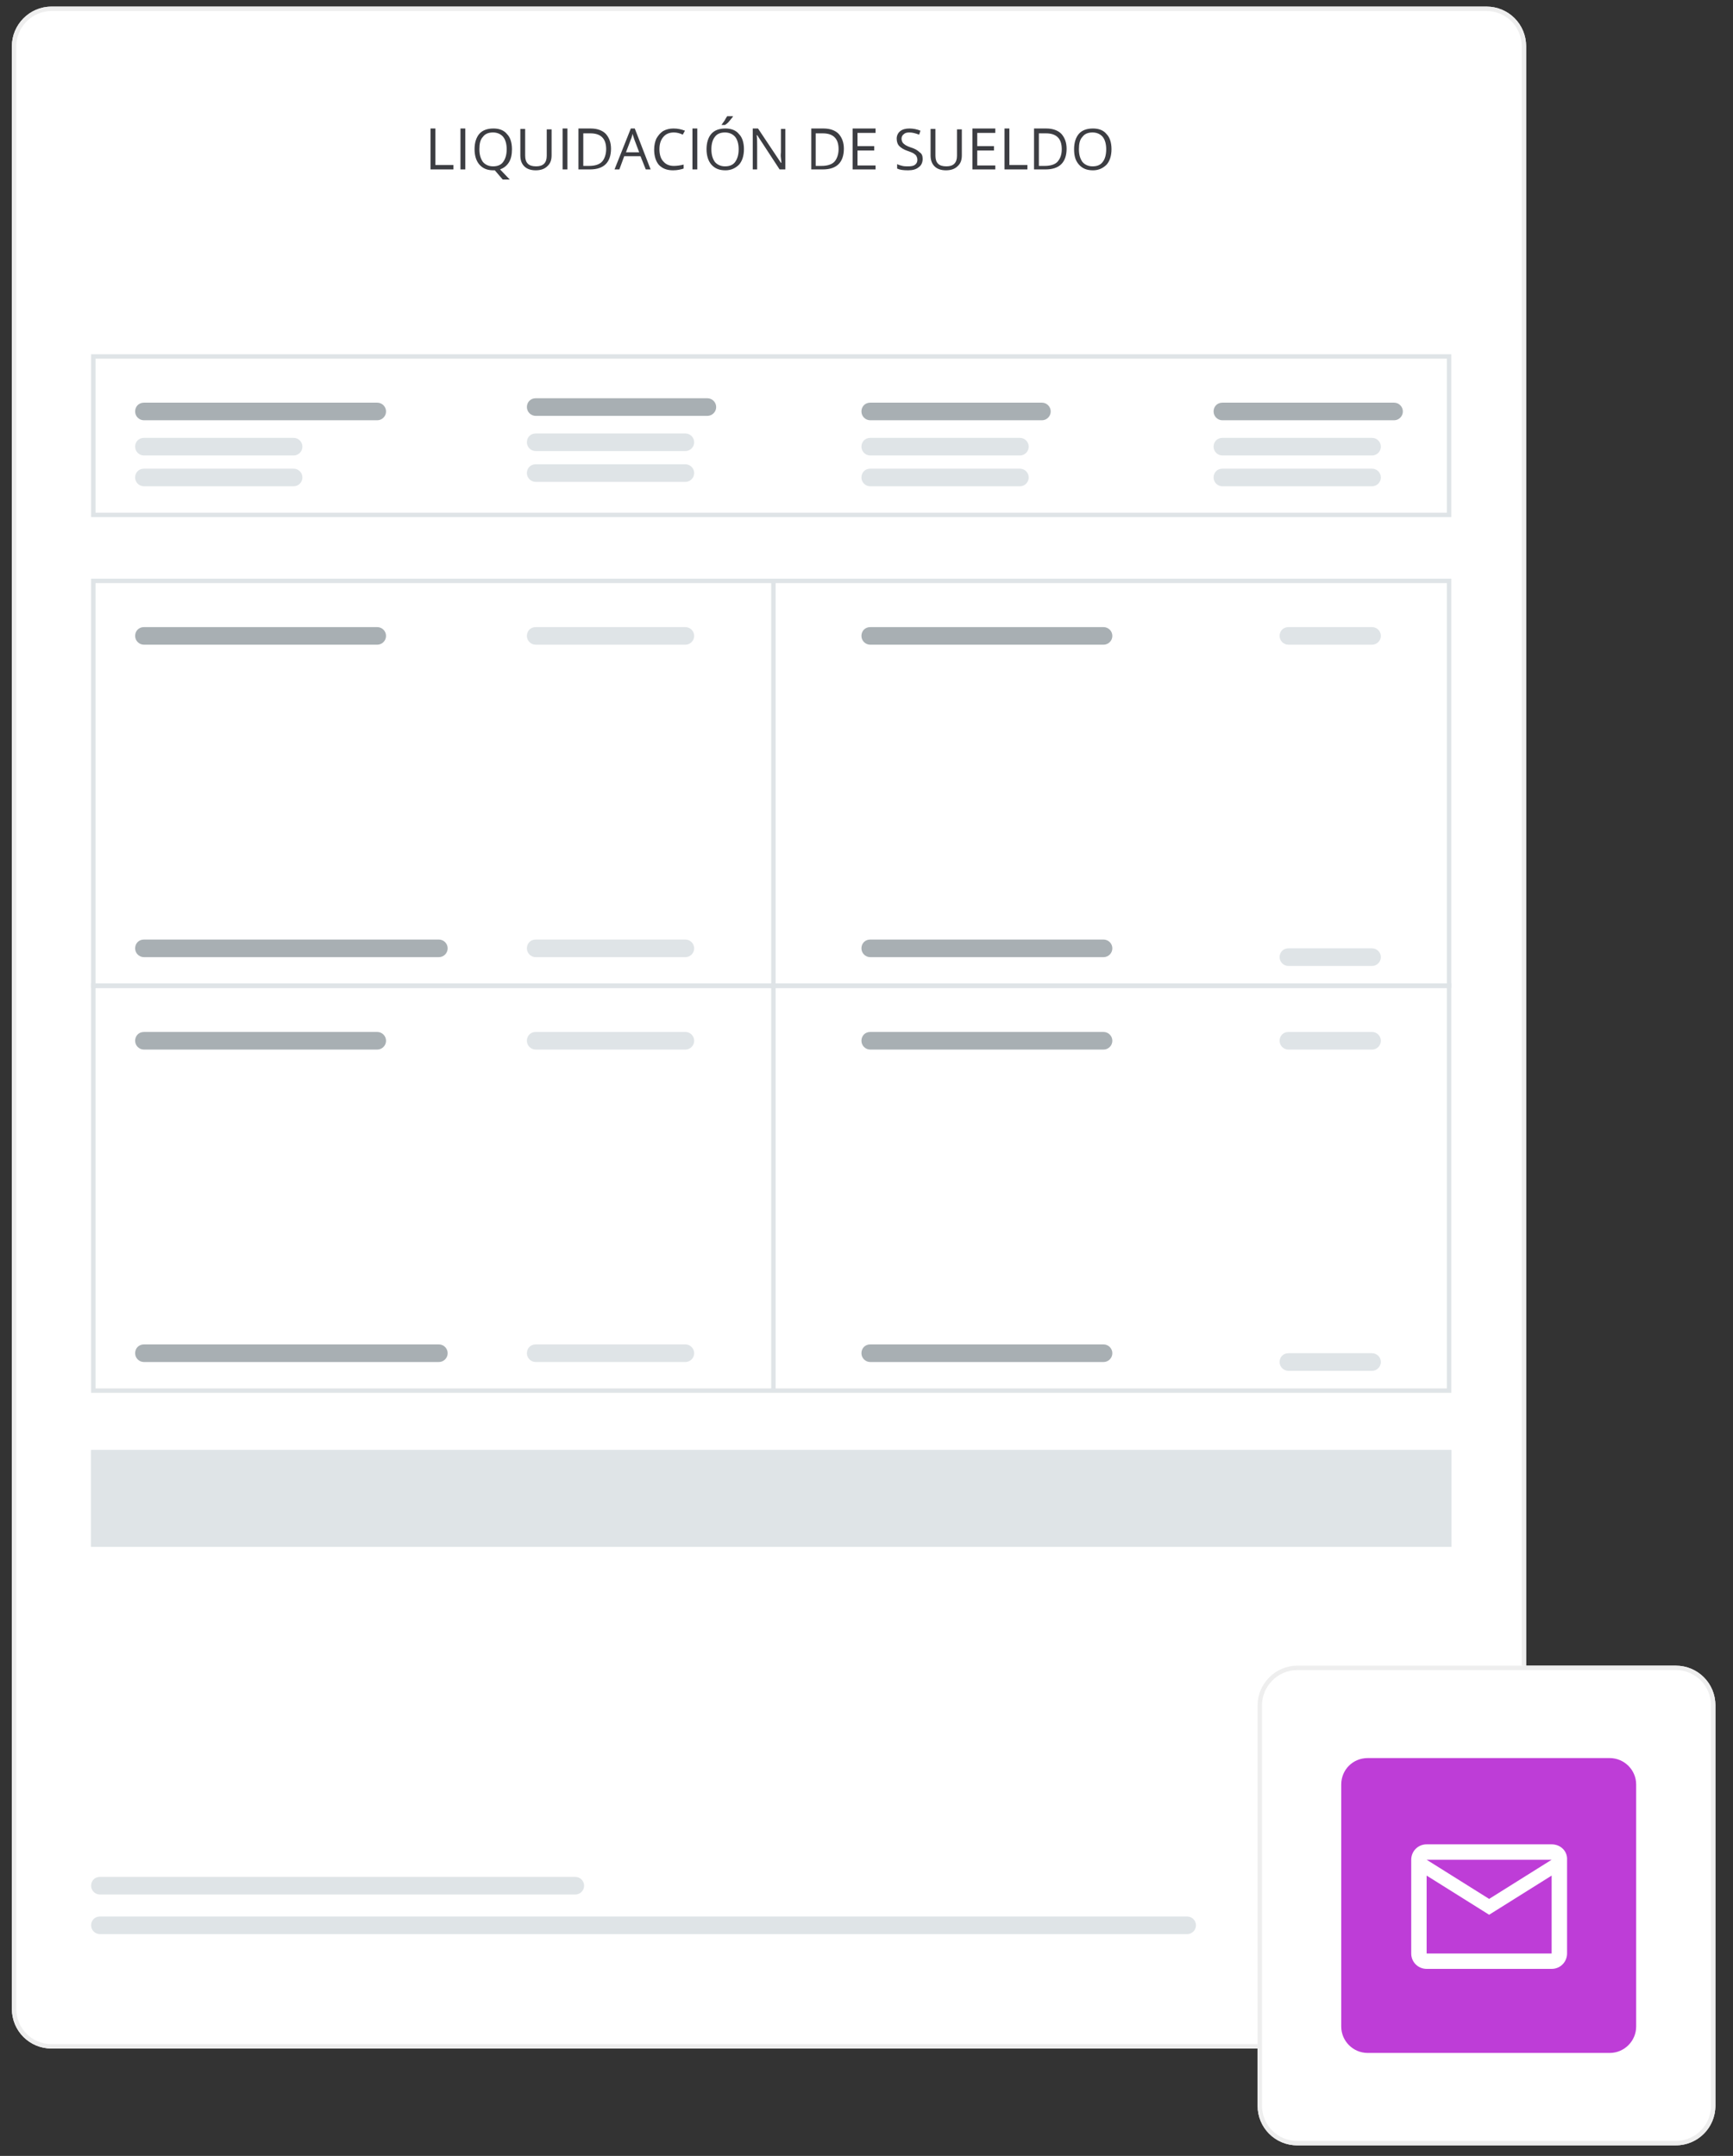
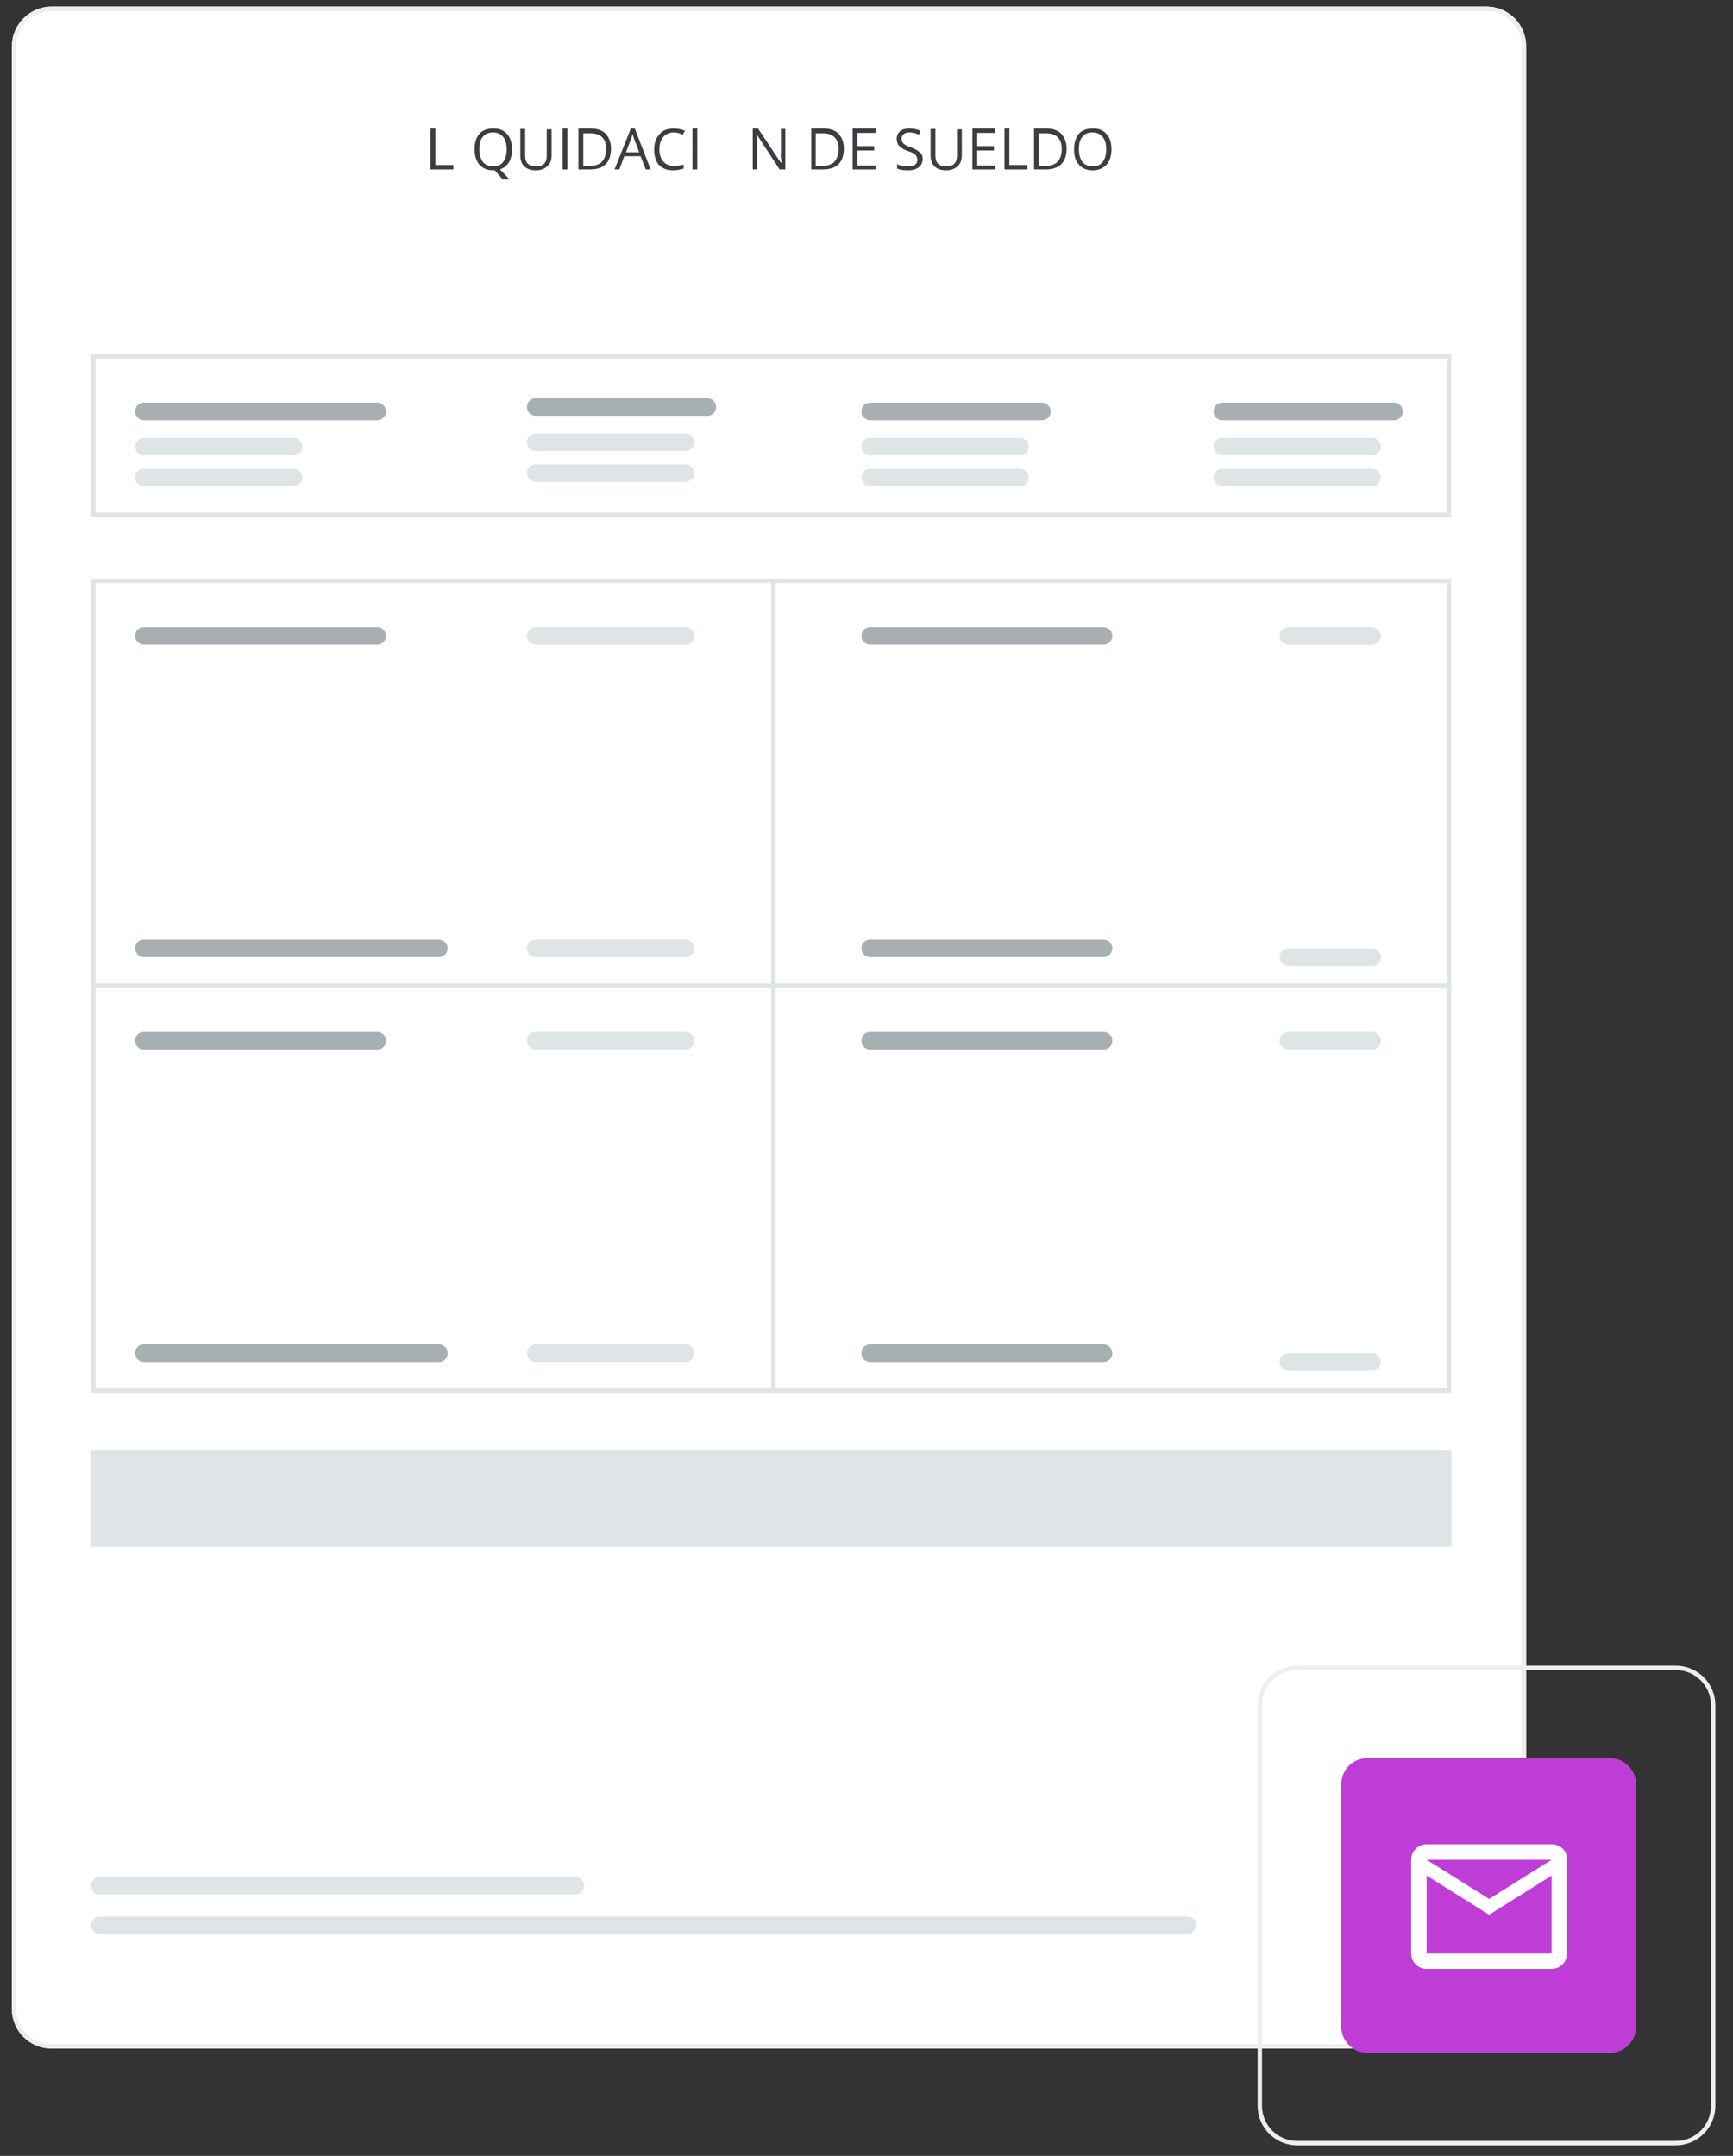
<svg xmlns="http://www.w3.org/2000/svg" version="1.1" id="Capa_1" x="0px" y="0px" viewBox="0 0 393.7 489.9" style="enable-background:new 0 0 393.7 489.9;" xml:space="preserve">
  <rect x="0" y="0" width="393.7" height="489.9" fill="#333333" stroke="none" />
  <style type="text/css">
	.st0{fill:#FFFFFF;}
	.st1{fill:none;stroke:#EEEEEE;}
	.st2{enable-background:new    ;}
	.st3{fill:#3C3D42;}
	.st4{fill:none;}
	.st5{fill:none;stroke:#DFE4E7;}
	.st6{fill:#DFE4E7;}
	.st7{fill:#A8AFB3;}
	.st8{fill:#BE3DD7;}
</style>
  <g id="Grupo_862" transform="translate(-753 -810)">
    <g id="Rectángulo_1850" transform="translate(753 810)">
      <path class="st0" d="M11.7,1.5h326c5,0,9,4,9,9v446c0,5-4,9-9,9h-326c-5,0-9-4-9-9v-446C2.7,5.6,6.7,1.5,11.7,1.5z" />
      <path class="st1" d="M11.7,2h326c4.7,0,8.5,3.8,8.5,8.5v446c0,4.7-3.8,8.5-8.5,8.5h-326c-4.7,0-8.5-3.8-8.5-8.5v-446    C3.2,5.9,7,2,11.7,2z" />
    </g>
    <g id="Grupo_846" transform="translate(614.408 862)">
      <g class="st2">
        <path class="st3" d="M236.4-13.5v-9.3h1.1v8.3h4.1v1C241.6-13.5,236.4-13.5,236.4-13.5z" />
-         <path class="st3" d="M243.2-13.5v-9.3h1.1v9.3C244.3-13.5,243.2-13.5,243.2-13.5z" />
        <path class="st3" d="M254.9-18.1c0,1.2-0.2,2.2-0.7,3s-1.2,1.3-2,1.6l2.2,2.3h-1.6l-1.8-2.1h-0.3c-1.4,0-2.4-0.4-3.2-1.3     c-0.7-0.8-1.1-2-1.1-3.5s0.4-2.7,1.1-3.5c0.7-0.8,1.8-1.2,3.2-1.2c1.3,0,2.4,0.4,3.1,1.3C254.5-20.8,254.9-19.6,254.9-18.1z      M247.5-18.1c0,1.3,0.3,2.2,0.8,2.9c0.5,0.6,1.3,1,2.3,1s1.8-0.3,2.3-1s0.8-1.6,0.8-2.9c0-1.2-0.3-2.2-0.8-2.8     c-0.5-0.6-1.3-1-2.3-1s-1.8,0.3-2.3,1C247.7-20.3,247.5-19.3,247.5-18.1z" />
        <path class="st3" d="M263.9-22.7v6c0,1.1-0.3,1.9-1,2.5c-0.6,0.6-1.5,0.9-2.6,0.9s-2-0.3-2.6-0.9c-0.6-0.6-0.9-1.4-0.9-2.5v-6     h1.1v6.1c0,0.8,0.2,1.4,0.6,1.8c0.4,0.4,1,0.6,1.9,0.6c0.8,0,1.4-0.2,1.8-0.6s0.6-1,0.6-1.8v-6h1.1V-22.7z" />
        <path class="st3" d="M266.4-13.5v-9.3h1.1v9.3C267.5-13.5,266.4-13.5,266.4-13.5z" />
        <path class="st3" d="M277.4-18.2c0,1.5-0.4,2.7-1.2,3.5c-0.8,0.8-2,1.2-3.6,1.2H270v-9.3h2.8c1.4,0,2.6,0.4,3.4,1.2     C277-20.7,277.4-19.6,277.4-18.2z M276.3-18.1c0-1.2-0.3-2.1-0.9-2.7s-1.5-0.9-2.7-0.9h-1.6v7.4h1.3c1.3,0,2.3-0.3,2.9-0.9     S276.3-16.9,276.3-18.1z" />
        <path class="st3" d="M285.3-13.5l-1.2-3h-3.7l-1.1,3h-1.1l3.7-9.3h0.9l3.6,9.3C286.4-13.5,285.3-13.5,285.3-13.5z M283.8-17.4     l-1.1-2.9c-0.1-0.4-0.3-0.8-0.4-1.3c-0.1,0.4-0.2,0.9-0.4,1.3l-1.1,2.9H283.8z" />
        <path class="st3" d="M291.7-21.9c-1,0-1.8,0.3-2.4,1s-0.9,1.6-0.9,2.8c0,1.2,0.3,2.2,0.9,2.8c0.6,0.7,1.4,1,2.4,1     c0.6,0,1.4-0.1,2.2-0.3v0.9c-0.6,0.2-1.4,0.4-2.4,0.4c-1.4,0-2.4-0.4-3.2-1.2c-0.7-0.8-1.1-2-1.1-3.5c0-1,0.2-1.8,0.5-2.5     c0.4-0.7,0.9-1.3,1.5-1.7c0.7-0.4,1.5-0.6,2.4-0.6c1,0,1.8,0.2,2.6,0.5l-0.5,0.9C293.1-21.7,292.4-21.9,291.7-21.9z" />
        <path class="st3" d="M295.9-13.5v-9.3h1.1v9.3C297-13.5,295.9-13.5,295.9-13.5z" />
-         <path class="st3" d="M307.6-18.1c0,1.5-0.4,2.7-1.1,3.5c-0.8,0.8-1.8,1.3-3.1,1.3c-1.4,0-2.4-0.4-3.2-1.3c-0.7-0.8-1.1-2-1.1-3.5     s0.4-2.7,1.1-3.5s1.8-1.2,3.2-1.2c1.3,0,2.4,0.4,3.1,1.3C307.2-20.8,307.6-19.6,307.6-18.1z M300.2-18.1c0,1.3,0.3,2.2,0.8,2.9     c0.5,0.6,1.3,1,2.3,1s1.8-0.3,2.3-1s0.8-1.6,0.8-2.9c0-1.2-0.3-2.2-0.8-2.8c-0.5-0.6-1.3-1-2.3-1s-1.8,0.3-2.3,1     C300.5-20.3,300.2-19.3,300.2-18.1z M302.5-23.6c0.2-0.3,0.4-0.6,0.7-1c0.2-0.4,0.4-0.7,0.6-1h1.3v0.1c-0.2,0.3-0.5,0.6-0.8,1     s-0.7,0.7-1,0.9h-0.7l0,0H302.5z" />
        <path class="st3" d="M316.9-13.5h-1.2l-5.1-7.8h-0.1c0.1,0.9,0.1,1.8,0.1,2.5v5.3h-1v-9.3h1.2L316-15h0.1c0-0.1,0-0.5-0.1-1.1     s0-1.1,0-1.3v-5.3h1v9.2H316.9z" />
        <path class="st3" d="M330.3-18.2c0,1.5-0.4,2.7-1.2,3.5c-0.8,0.8-2,1.2-3.6,1.2h-2.6v-9.3h2.8c1.4,0,2.6,0.4,3.4,1.2     C329.9-20.7,330.3-19.6,330.3-18.2z M329.1-18.1c0-1.2-0.3-2.1-0.9-2.7s-1.5-0.9-2.7-0.9h-1.6v7.4h1.3c1.3,0,2.3-0.3,2.9-0.9     S329.1-16.9,329.1-18.1z" />
        <path class="st3" d="M337.5-13.5h-5.2v-9.3h5.2v1h-4.1v3h3.8v1h-3.8v3.4h4.1V-13.5z" />
        <path class="st3" d="M348.2-15.9c0,0.8-0.3,1.5-0.9,1.9c-0.6,0.5-1.4,0.7-2.4,0.7c-1.1,0-1.9-0.1-2.5-0.4v-1     c0.4,0.2,0.8,0.3,1.2,0.4c0.4,0.1,0.9,0.1,1.3,0.1c0.7,0,1.3-0.1,1.6-0.4c0.4-0.3,0.5-0.7,0.5-1.1c0-0.3-0.1-0.6-0.2-0.8     s-0.3-0.4-0.6-0.6c-0.3-0.2-0.8-0.4-1.4-0.6c-0.9-0.3-1.5-0.7-1.9-1.1s-0.6-1-0.6-1.7s0.3-1.3,0.8-1.7c0.5-0.4,1.2-0.6,2.1-0.6     s1.8,0.2,2.5,0.5l-0.3,0.9c-0.8-0.3-1.5-0.5-2.2-0.5c-0.6,0-1,0.1-1.3,0.4c-0.3,0.2-0.5,0.6-0.5,1c0,0.3,0.1,0.6,0.2,0.8     s0.3,0.4,0.6,0.6c0.3,0.2,0.7,0.4,1.3,0.6c1,0.3,1.6,0.7,2,1.1C348-17.1,348.2-16.6,348.2-15.9z" />
        <path class="st3" d="M357.1-22.7v6c0,1.1-0.3,1.9-1,2.5c-0.6,0.6-1.5,0.9-2.6,0.9s-2-0.3-2.6-0.9s-0.9-1.4-0.9-2.5v-6h1.1v6.1     c0,0.8,0.2,1.4,0.6,1.8c0.4,0.4,1,0.6,1.9,0.6c0.8,0,1.4-0.2,1.8-0.6s0.6-1,0.6-1.8v-6h1.1V-22.7z" />
        <path class="st3" d="M364.7-13.5h-5.2v-9.3h5.2v1h-4.1v3h3.8v1h-3.8v3.4h4.1V-13.5z" />
        <path class="st3" d="M366.8-13.5v-9.3h1.1v8.3h4.1v1C372-13.5,366.8-13.5,366.8-13.5z" />
        <path class="st3" d="M380.9-18.2c0,1.5-0.4,2.7-1.2,3.5c-0.8,0.8-2,1.2-3.6,1.2h-2.6v-9.3h2.8c1.4,0,2.6,0.4,3.4,1.2     C380.5-20.7,380.9-19.6,380.9-18.2z M379.8-18.1c0-1.2-0.3-2.1-0.9-2.7s-1.5-0.9-2.7-0.9h-1.6v7.4h1.3c1.3,0,2.3-0.3,2.9-0.9     C379.5-16,379.8-16.9,379.8-18.1z" />
        <path class="st3" d="M391.1-18.1c0,1.5-0.4,2.7-1.1,3.5c-0.8,0.8-1.8,1.3-3.1,1.3c-1.4,0-2.4-0.4-3.2-1.3s-1.1-2-1.1-3.5     s0.4-2.7,1.1-3.5s1.8-1.2,3.2-1.2c1.3,0,2.4,0.4,3.1,1.3C390.7-20.8,391.1-19.6,391.1-18.1z M383.7-18.1c0,1.3,0.3,2.2,0.8,2.9     c0.5,0.6,1.3,1,2.3,1s1.8-0.3,2.3-1c0.5-0.6,0.8-1.6,0.8-2.9c0-1.2-0.3-2.2-0.8-2.8c-0.5-0.6-1.3-1-2.3-1s-1.8,0.3-2.3,1     C383.9-20.3,383.7-19.3,383.7-18.1z" />
      </g>
    </g>
    <g id="Grupo_861" transform="translate(1)">
      <g id="Rectángulo_1625" transform="translate(770 940)">
        <rect x="2.7" y="1.5" class="st4" width="309" height="93" />
        <rect x="3.2" y="2" class="st5" width="308" height="92" />
      </g>
      <g id="Rectángulo_1862" transform="translate(770 1032)">
        <rect x="2.7" y="1.5" class="st4" width="309" height="93" />
        <rect x="3.2" y="2" class="st5" width="308" height="92" />
      </g>
      <g id="Rectángulo_1872" transform="translate(770 889)">
        <rect x="2.7" y="1.5" class="st4" width="309" height="37" />
        <rect x="3.2" y="2" class="st5" width="308" height="36" />
      </g>
      <g id="Rectángulo_1871" transform="translate(770 1138)">
        <rect x="2.7" y="1.5" class="st6" width="309" height="22" />
        <rect x="3.2" y="2" class="st5" width="308" height="21" />
      </g>
      <path id="Rectángulo_98" class="st7" d="M784.7,952.5h53c1.1,0,2,0.9,2,2l0,0c0,1.1-0.9,2-2,2h-53c-1.1,0-2-0.9-2-2l0,0    C782.7,953.4,783.5,952.5,784.7,952.5z" />
      <path id="Rectángulo_1873" class="st7" d="M784.7,901.5h53c1.1,0,2,0.9,2,2l0,0c0,1.1-0.9,2-2,2h-53c-1.1,0-2-0.9-2-2l0,0    C782.7,902.4,783.5,901.5,784.7,901.5z" />
      <path id="Rectángulo_1878" class="st7" d="M873.7,900.5h39c1.1,0,2,0.9,2,2l0,0c0,1.1-0.9,2-2,2h-39c-1.1,0-2-0.9-2-2l0,0    C871.7,901.4,872.5,900.5,873.7,900.5z" />
      <path id="Rectángulo_1879" class="st7" d="M949.7,901.5h39c1.1,0,2,0.9,2,2l0,0c0,1.1-0.9,2-2,2h-39c-1.1,0-2-0.9-2-2l0,0    C947.7,902.4,948.5,901.5,949.7,901.5z" />
      <path id="Rectángulo_1882" class="st7" d="M1029.7,901.5h39c1.1,0,2,0.9,2,2l0,0c0,1.1-0.9,2-2,2h-39c-1.1,0-2-0.9-2-2l0,0    C1027.7,902.4,1028.5,901.5,1029.7,901.5z" />
      <path id="Rectángulo_1867" class="st7" d="M784.7,1044.5h53c1.1,0,2,0.9,2,2l0,0c0,1.1-0.9,2-2,2h-53c-1.1,0-2-0.9-2-2l0,0    C782.7,1045.4,783.5,1044.5,784.7,1044.5z" />
      <path id="Rectángulo_1856" class="st6" d="M873.7,952.5h34c1.1,0,2,0.9,2,2l0,0c0,1.1-0.9,2-2,2h-34c-1.1,0-2-0.9-2-2l0,0    C871.7,953.4,872.5,952.5,873.7,952.5z" />
      <path id="Rectángulo_1874" class="st6" d="M784.7,909.5h34c1.1,0,2,0.9,2,2l0,0c0,1.1-0.9,2-2,2h-34c-1.1,0-2-0.9-2-2l0,0    C782.7,910.4,783.5,909.5,784.7,909.5z" />
      <path id="Rectángulo_1877" class="st6" d="M873.7,908.5h34c1.1,0,2,0.9,2,2l0,0c0,1.1-0.9,2-2,2h-34c-1.1,0-2-0.9-2-2l0,0    C871.7,909.4,872.5,908.5,873.7,908.5z" />
      <path id="Rectángulo_1880" class="st6" d="M949.7,909.5h34c1.1,0,2,0.9,2,2l0,0c0,1.1-0.9,2-2,2h-34c-1.1,0-2-0.9-2-2l0,0    C947.7,910.4,948.5,909.5,949.7,909.5z" />
      <path id="Rectángulo_1883" class="st6" d="M1029.7,909.5h34c1.1,0,2,0.9,2,2l0,0c0,1.1-0.9,2-2,2h-34c-1.1,0-2-0.9-2-2l0,0    C1027.7,910.4,1028.5,909.5,1029.7,909.5z" />
      <path id="Rectángulo_1875" class="st6" d="M784.7,916.5h34c1.1,0,2,0.9,2,2l0,0c0,1.1-0.9,2-2,2h-34c-1.1,0-2-0.9-2-2l0,0    C782.7,917.4,783.5,916.5,784.7,916.5z" />
      <path id="Rectángulo_1876" class="st6" d="M873.7,915.5h34c1.1,0,2,0.9,2,2l0,0c0,1.1-0.9,2-2,2h-34c-1.1,0-2-0.9-2-2l0,0    C871.7,916.4,872.5,915.5,873.7,915.5z" />
      <path id="Rectángulo_1881" class="st6" d="M949.7,916.5h34c1.1,0,2,0.9,2,2l0,0c0,1.1-0.9,2-2,2h-34c-1.1,0-2-0.9-2-2l0,0    C947.7,917.4,948.5,916.5,949.7,916.5z" />
      <path id="Rectángulo_1884" class="st6" d="M1029.7,916.5h34c1.1,0,2,0.9,2,2l0,0c0,1.1-0.9,2-2,2h-34c-1.1,0-2-0.9-2-2l0,0    C1027.7,917.4,1028.5,916.5,1029.7,916.5z" />
      <path id="Rectángulo_1868" class="st6" d="M873.7,1044.5h34c1.1,0,2,0.9,2,2l0,0c0,1.1-0.9,2-2,2h-34c-1.1,0-2-0.9-2-2l0,0    C871.7,1045.4,872.5,1044.5,873.7,1044.5z" />
      <path id="Rectángulo_1858" class="st6" d="M873.7,1023.5h34c1.1,0,2,0.9,2,2l0,0c0,1.1-0.9,2-2,2h-34c-1.1,0-2-0.9-2-2l0,0    C871.7,1024.4,872.5,1023.5,873.7,1023.5z" />
      <path id="Rectángulo_1863" class="st6" d="M873.7,1115.5h34c1.1,0,2,0.9,2,2l0,0c0,1.1-0.9,2-2,2h-34c-1.1,0-2-0.9-2-2l0,0    C871.7,1116.4,872.5,1115.5,873.7,1115.5z" />
      <path id="Rectángulo_1857" class="st6" d="M1044.7,952.5h19c1.1,0,2,0.9,2,2l0,0c0,1.1-0.9,2-2,2h-19c-1.1,0-2-0.9-2-2l0,0    C1042.7,953.4,1043.5,952.5,1044.7,952.5z" />
      <path id="Rectángulo_1869" class="st6" d="M1044.7,1044.5h19c1.1,0,2,0.9,2,2l0,0c0,1.1-0.9,2-2,2h-19c-1.1,0-2-0.9-2-2l0,0    C1042.7,1045.4,1043.5,1044.5,1044.7,1044.5z" />
      <path id="Rectángulo_1861" class="st6" d="M1044.7,1025.5h19c1.1,0,2,0.9,2,2l0,0c0,1.1-0.9,2-2,2h-19c-1.1,0-2-0.9-2-2l0,0    C1042.7,1026.4,1043.5,1025.5,1044.7,1025.5z" />
      <path id="Rectángulo_1866" class="st6" d="M1044.7,1117.5h19c1.1,0,2,0.9,2,2l0,0c0,1.1-0.9,2-2,2h-19c-1.1,0-2-0.9-2-2l0,0    C1042.7,1118.4,1043.5,1117.5,1044.7,1117.5z" />
      <path id="Rectángulo_1855" class="st7" d="M784.7,1023.5h67c1.1,0,2,0.9,2,2l0,0c0,1.1-0.9,2-2,2h-67c-1.1,0-2-0.9-2-2l0,0    C782.7,1024.4,783.5,1023.5,784.7,1023.5z" />
      <path id="Rectángulo_1864" class="st7" d="M784.7,1115.5h67c1.1,0,2,0.9,2,2l0,0c0,1.1-0.9,2-2,2h-67c-1.1,0-2-0.9-2-2l0,0    C782.7,1116.4,783.5,1115.5,784.7,1115.5z" />
      <path id="Rectángulo_1854" class="st7" d="M949.7,952.5h53c1.1,0,2,0.9,2,2l0,0c0,1.1-0.9,2-2,2h-53c-1.1,0-2-0.9-2-2l0,0    C947.7,953.4,948.5,952.5,949.7,952.5z" />
      <path id="Rectángulo_1870" class="st7" d="M949.7,1044.5h53c1.1,0,2,0.9,2,2l0,0c0,1.1-0.9,2-2,2h-53c-1.1,0-2-0.9-2-2l0,0    C947.7,1045.4,948.5,1044.5,949.7,1044.5z" />
      <path id="Rectángulo_1860" class="st7" d="M949.7,1023.5h53c1.1,0,2,0.9,2,2l0,0c0,1.1-0.9,2-2,2h-53c-1.1,0-2-0.9-2-2l0,0    C947.7,1024.4,948.5,1023.5,949.7,1023.5z" />
      <path id="Rectángulo_1865" class="st7" d="M949.7,1115.5h53c1.1,0,2,0.9,2,2l0,0c0,1.1-0.9,2-2,2h-53c-1.1,0-2-0.9-2-2l0,0    C947.7,1116.4,948.5,1115.5,949.7,1115.5z" />
      <line id="Línea_1" class="st5" x1="927.7" y1="942" x2="927.7" y2="1034" />
      <line id="Línea_2" class="st5" x1="927.7" y1="1034" x2="927.7" y2="1126" />
    </g>
    <g id="Rectángulo_1885" transform="translate(1036 1187)">
-       <path class="st0" d="M11.7,1.5h86c5,0,9,4,9,9v91c0,5-4,9-9,9h-86c-5,0-9-4-9-9v-91C2.7,5.6,6.7,1.5,11.7,1.5z" />
      <path class="st1" d="M11.7,2h86c4.7,0,8.5,3.8,8.5,8.5v91c0,4.7-3.8,8.5-8.5,8.5h-86c-4.7,0-8.5-3.8-8.5-8.5v-91    C3.2,5.9,7,2,11.7,2z" />
    </g>
    <g id="Grupo_443" transform="translate(907.5 943)">
      <g id="Grupo_435" transform="translate(147.5 265)">
        <path id="Rectángulo_1511" class="st8" d="M8.7,1.5h55c3.3,0,6,2.7,6,6v55c0,3.3-2.7,6-6,6h-55c-3.3,0-6-2.7-6-6v-55     C2.7,4.2,5.3,1.5,8.7,1.5z" />
      </g>
      <path id="ic_mail_outline_24px" class="st0" d="M198,286.1h-28.4c-2,0-3.5,1.6-3.5,3.5v21.3c0,2,1.6,3.5,3.5,3.5H198    c2,0,3.5-1.6,3.5-3.5v-21.3C201.6,287.6,200,286.1,198,286.1z M198,310.9h-28.4v-17.7l14.2,8.9l14.2-8.9V310.9z M183.8,298.5    l-14.2-8.9H198L183.8,298.5z" />
    </g>
    <path id="Rectángulo_1886" class="st6" d="M775.7,1245.5h247c1.1,0,2,0.9,2,2l0,0c0,1.1-0.9,2-2,2h-247c-1.1,0-2-0.9-2-2l0,0   C773.7,1246.4,774.5,1245.5,775.7,1245.5z" />
    <path id="Rectángulo_1887" class="st6" d="M775.7,1236.5h108c1.1,0,2,0.9,2,2l0,0c0,1.1-0.9,2-2,2h-108c-1.1,0-2-0.9-2-2l0,0   C773.7,1237.4,774.5,1236.5,775.7,1236.5z" />
  </g>
</svg>